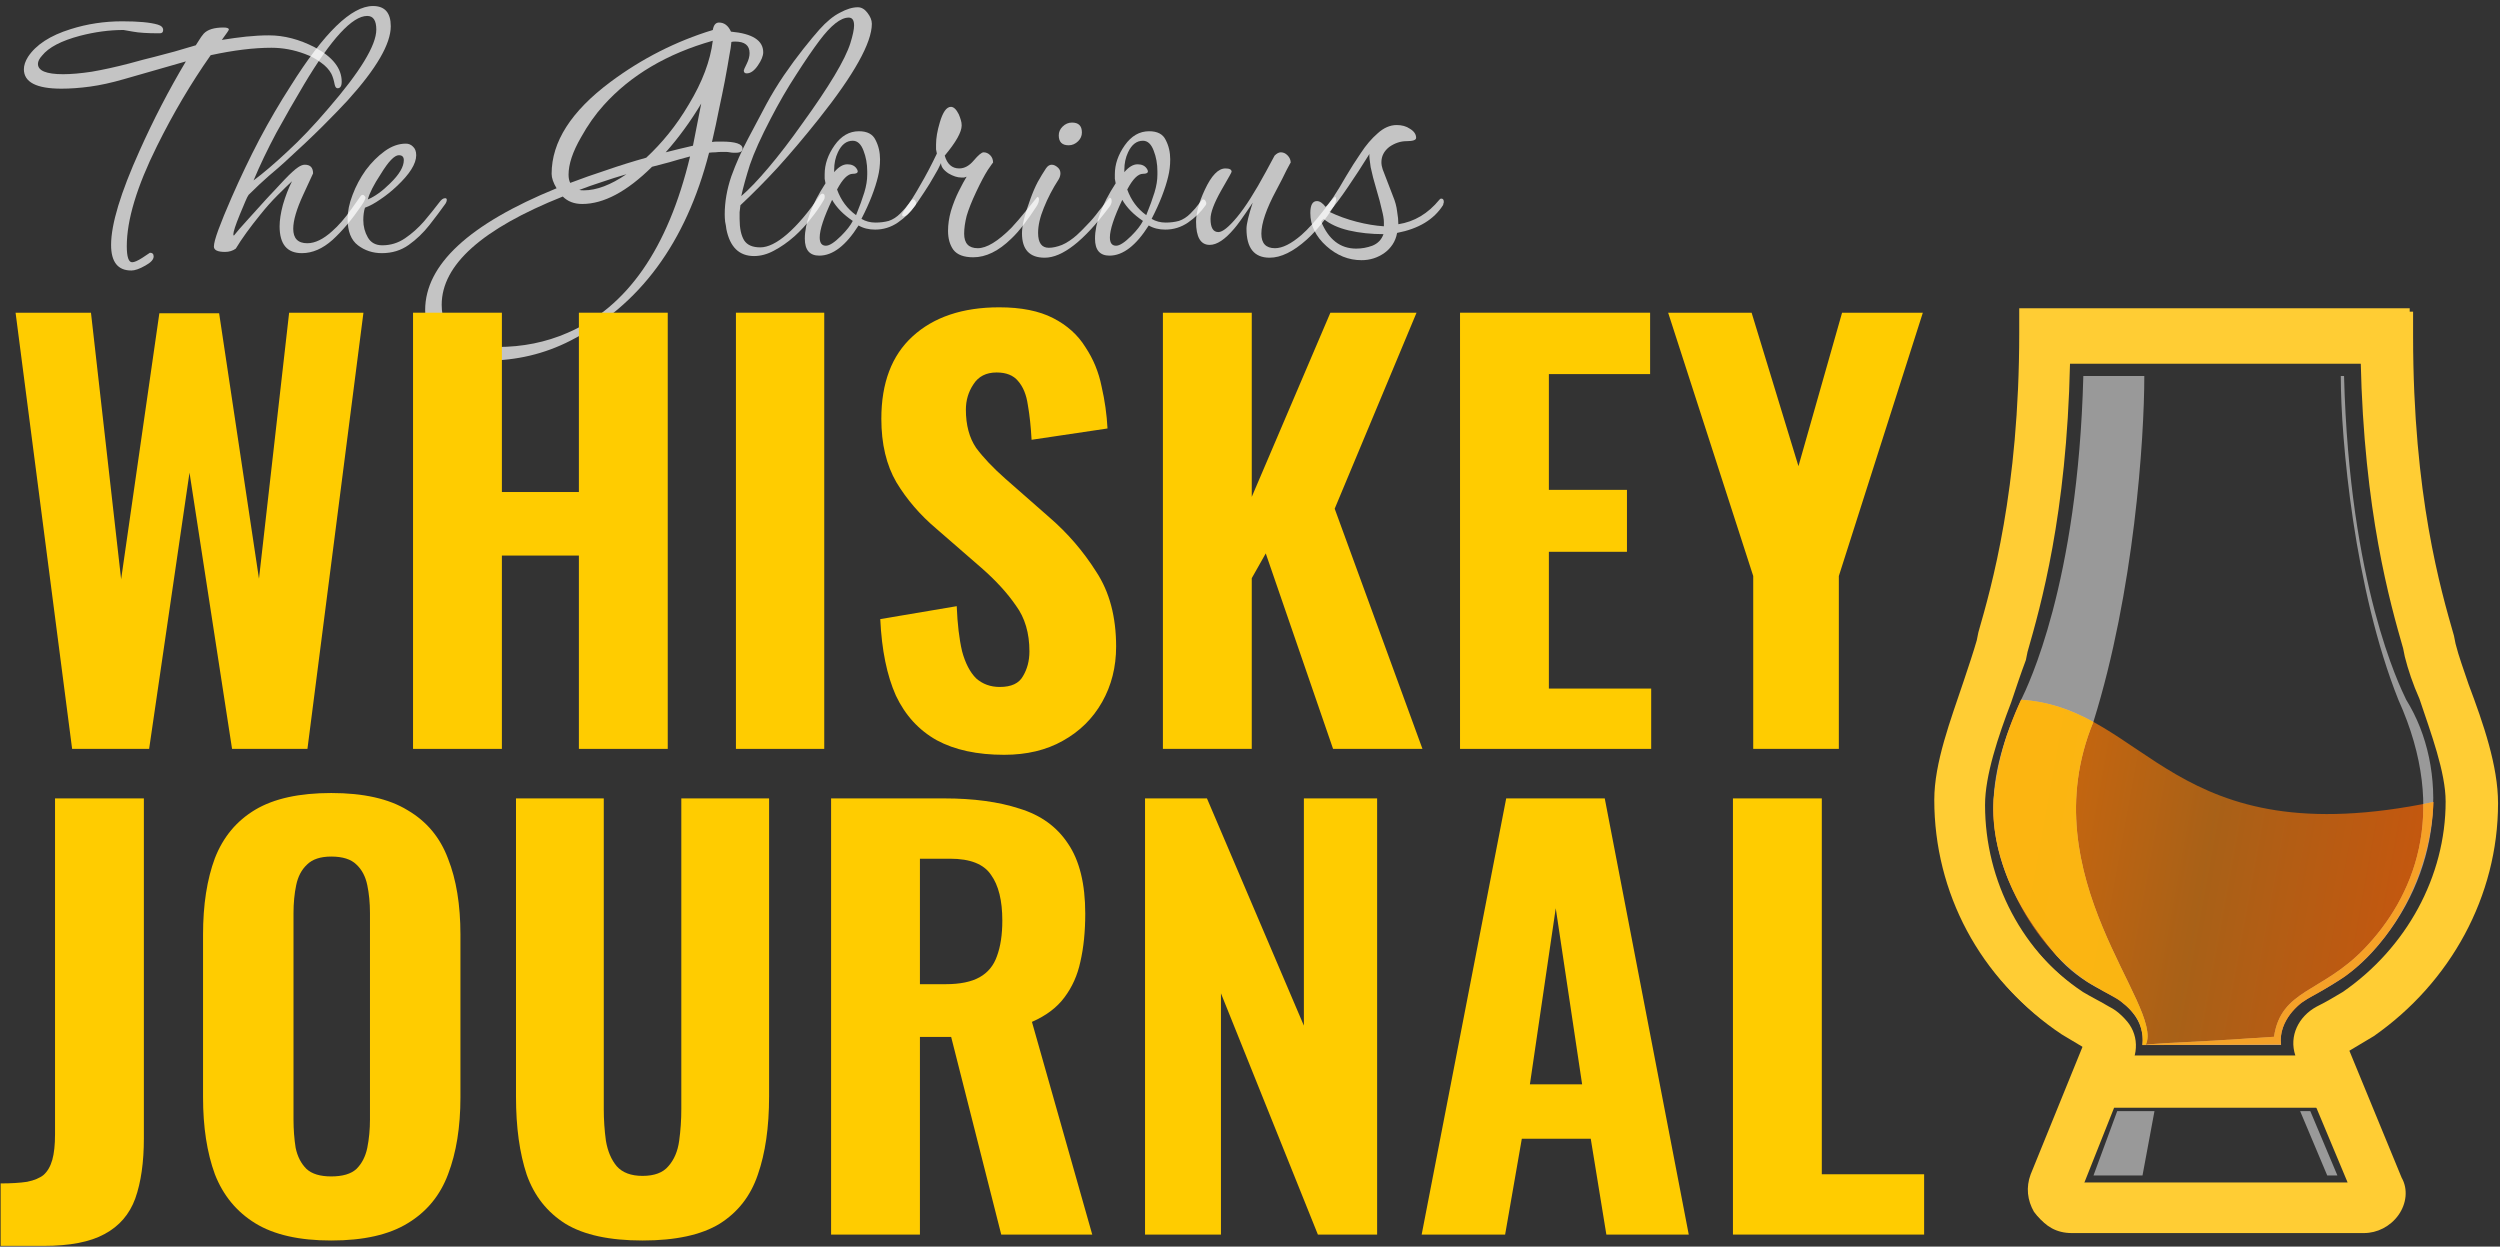
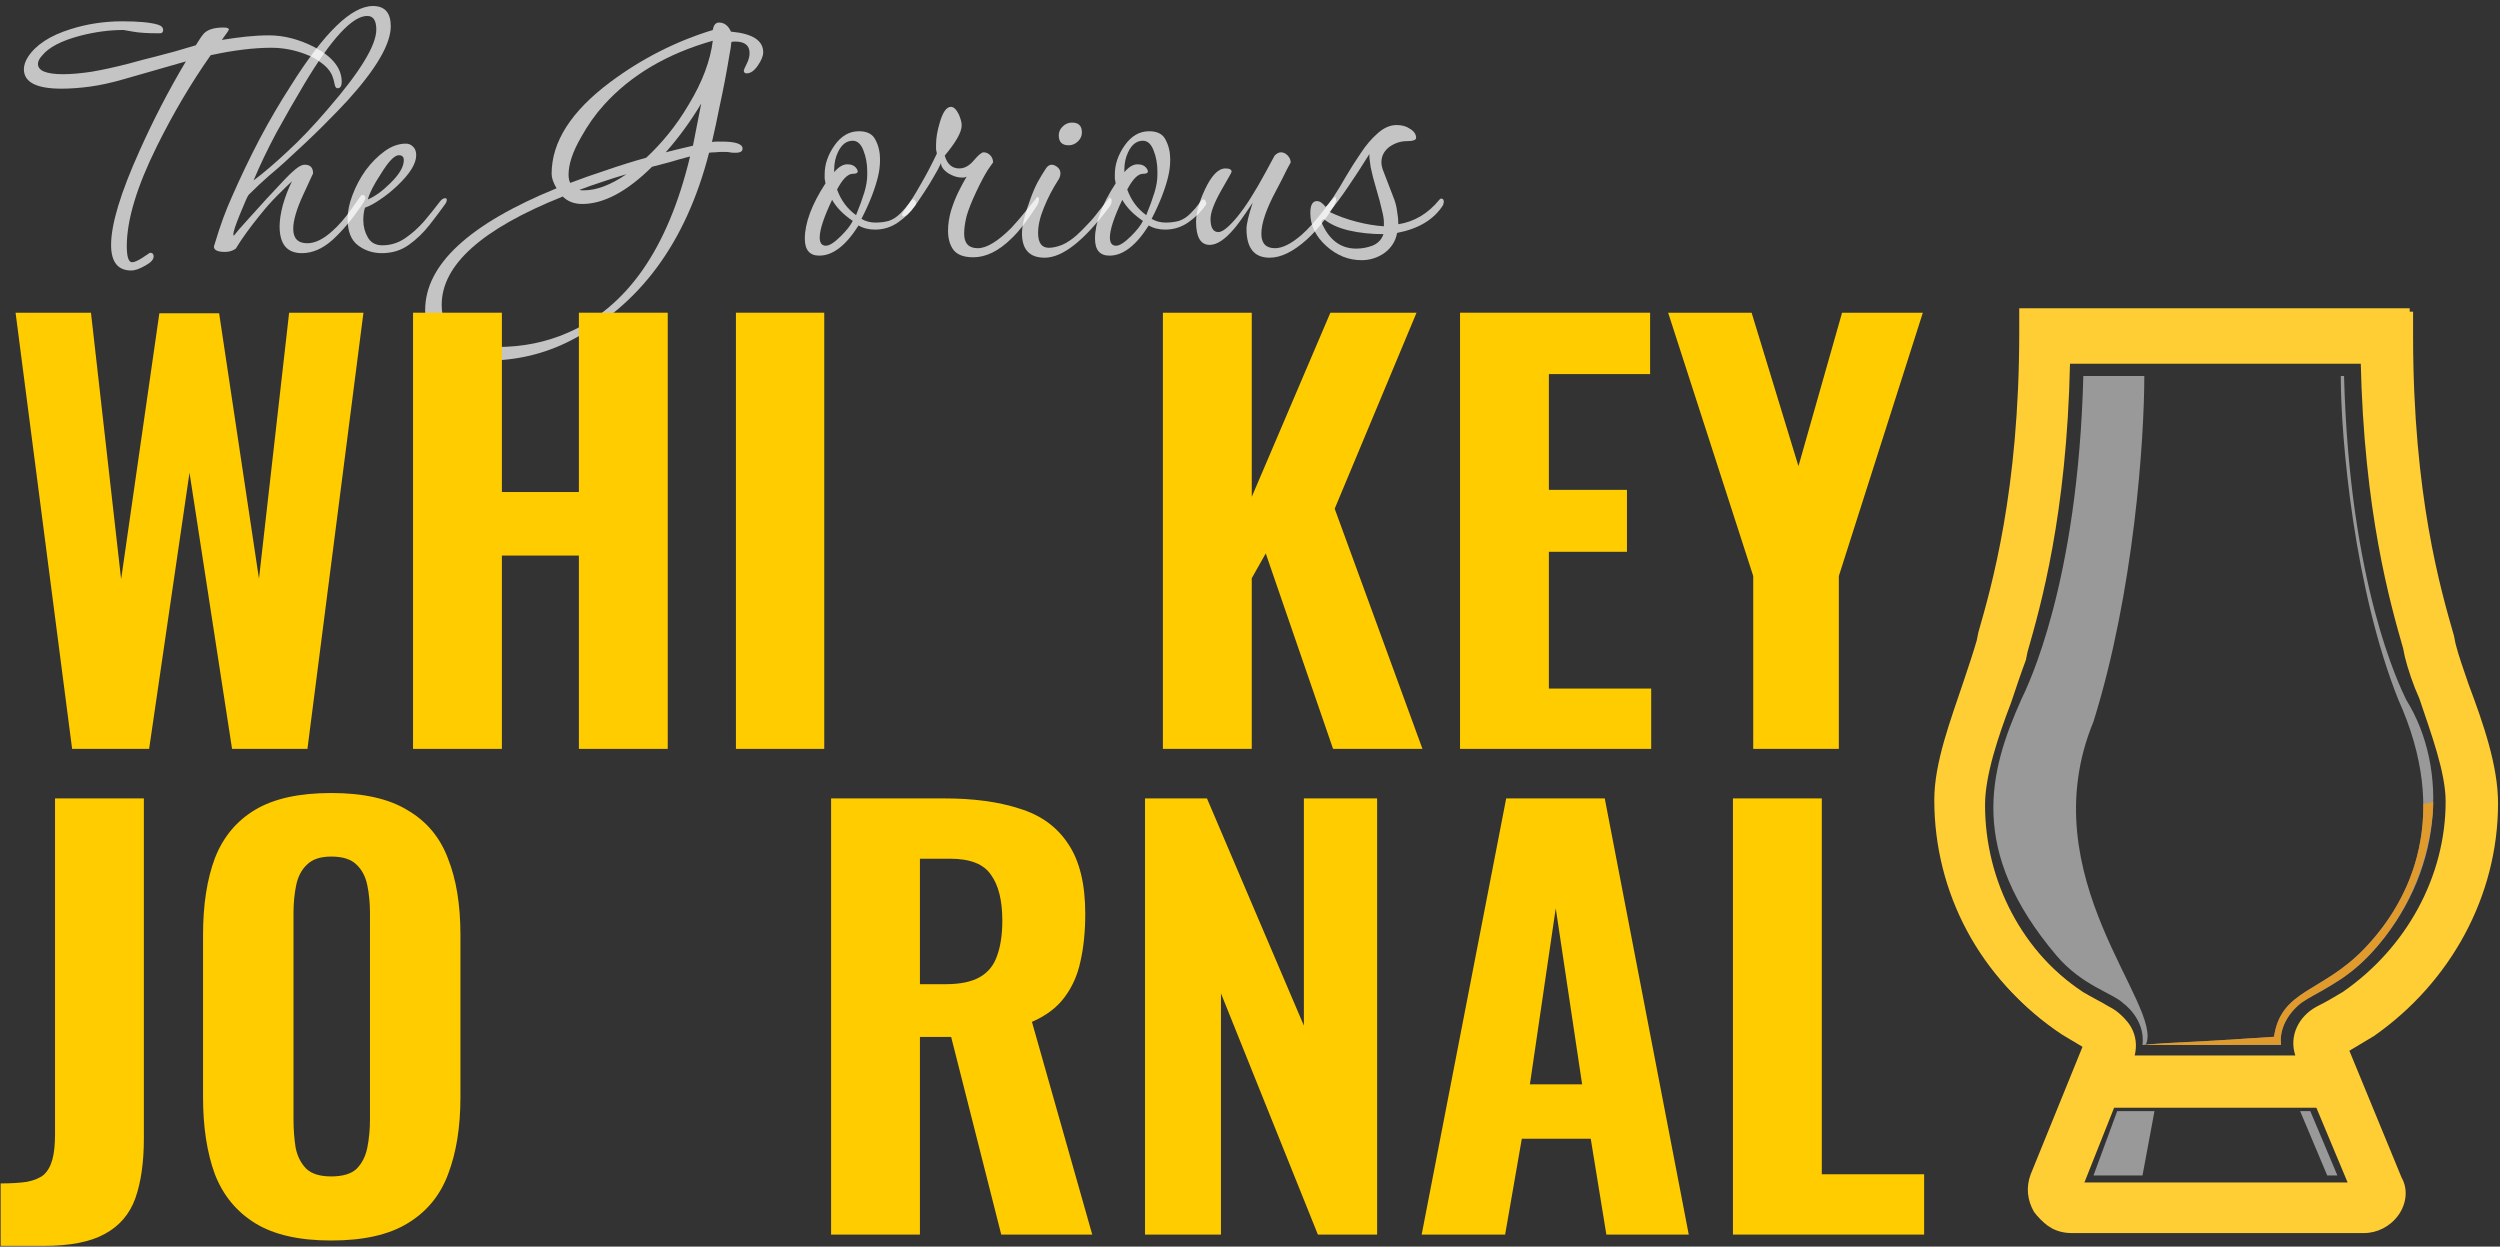
<svg xmlns="http://www.w3.org/2000/svg" width="100%" height="100%" viewBox="0 0 369 184" version="1.1" xml:space="preserve" style="fill-rule:evenodd;clip-rule:evenodd;stroke-linejoin:round;stroke-miterlimit:2;">
  <rect x="0" y="0" width="369" height="184" fill="#333333" stroke="none" />
  <g transform="matrix(1,0,0,1,-2019.5,-138.937)">
    <g transform="matrix(1,0,0,1,1484,0)">
      <g transform="matrix(1,0,0,1,720,230.937)">
        <g transform="matrix(1,0,0,1,-184.5,-92)">
          <path d="M200.968,38.403C199.056,38.403 197.328,37.712 195.783,36.329C194.197,34.906 193.404,33.279 193.404,31.449C193.404,30.27 193.729,29.68 194.38,29.68C194.786,29.68 195.213,29.965 195.661,30.534C196.23,30.046 197.247,28.521 198.711,25.959C199.361,24.861 200.073,23.743 200.846,22.604C201.618,21.425 202.452,20.449 203.347,19.676C204.241,18.863 205.177,18.456 206.153,18.456C206.925,18.456 207.576,18.639 208.105,19.005C208.715,19.371 209.02,19.818 209.02,20.347C209.02,20.672 208.552,20.835 207.617,20.835C206.722,20.835 205.868,21.12 205.055,21.689C204.282,22.299 203.896,23.051 203.896,23.946C203.896,24.271 203.957,24.617 204.079,24.983L205.604,28.948C205.929,29.721 206.132,30.473 206.214,31.205C206.336,31.896 206.397,32.527 206.397,33.096C208.755,32.73 210.768,31.53 212.436,29.497C212.517,29.375 212.619,29.314 212.741,29.314C212.985,29.314 213.107,29.477 213.107,29.802C213.107,29.883 213.086,29.965 213.046,30.046C213.046,30.127 213.025,30.209 212.985,30.29C211.643,32.405 209.386,33.767 206.214,34.377C206.092,35.028 205.868,35.597 205.543,36.085C205.217,36.573 204.831,36.98 204.384,37.305C203.367,38.037 202.228,38.403 200.968,38.403ZM204.262,33.401L204.262,32.791C204.262,32.344 204.16,31.734 203.957,30.961C203.794,30.188 203.53,29.192 203.164,27.972C202.798,26.752 202.513,25.654 202.31,24.678C202.147,23.661 202.086,23.011 202.127,22.726C201.069,24.434 200.012,26.061 198.955,27.606C197.938,29.111 197.023,30.331 196.21,31.266C197.47,31.876 198.812,32.364 200.236,32.73C201.659,33.096 203.001,33.32 204.262,33.401ZM200.175,36.695C200.988,36.695 201.781,36.553 202.554,36.268C203.367,35.943 203.916,35.373 204.201,34.56C202.371,34.56 200.663,34.377 199.077,34.011C197.531,33.645 196.291,33.076 195.356,32.303L194.99,32.669C196.088,35.353 197.816,36.695 200.175,36.695Z" style="fill:white;fill-opacity:0.71;fill-rule:nonzero;" />
          <path d="M187.397,38.037C185.119,38.037 183.981,36.614 183.981,33.767C183.981,33.076 184.286,31.795 184.896,29.924C183.513,31.998 182.598,33.279 182.151,33.767C180.809,35.353 179.609,36.146 178.552,36.146C177.21,36.146 176.539,35.007 176.539,32.73C176.539,31.429 176.966,29.863 177.82,28.033C178.796,25.918 179.812,24.861 180.87,24.861C181.48,24.861 181.785,25.024 181.785,25.349C181.785,25.39 181.683,25.593 181.48,25.959C181.276,26.325 180.87,27.037 180.26,28.094C179.202,29.965 178.674,31.368 178.674,32.303C178.674,33.604 179.06,34.255 179.833,34.255C180.443,34.255 181.358,33.523 182.578,32.059C183.798,30.595 185.221,28.358 186.848,25.349L188.129,22.97C188.454,22.645 188.759,22.482 189.044,22.482C189.41,22.482 189.735,22.624 190.02,22.909C190.345,23.234 190.508,23.6 190.508,24.007C190.508,23.966 190.304,24.332 189.898,25.105C189.532,25.878 189.023,26.874 188.373,28.094C186.909,30.819 186.177,32.954 186.177,34.499C186.177,35.922 186.848,36.634 188.19,36.634C189.288,36.634 190.589,35.983 192.094,34.682C193.07,33.828 194.168,32.608 195.388,31.022C195.835,30.453 196.201,29.985 196.486,29.619C196.811,29.253 196.994,29.07 197.035,29.07C197.157,29.07 197.218,29.192 197.218,29.436C197.218,29.68 197.096,30.026 196.852,30.473C195.672,32.384 194.351,34.011 192.887,35.353C190.894,37.142 189.064,38.037 187.397,38.037Z" style="fill:white;fill-opacity:0.71;fill-rule:nonzero;" />
          <path d="M163.758,37.732C162.335,37.732 161.623,36.898 161.623,35.231C161.623,32.913 162.64,30.188 164.673,27.057C164.633,26.854 164.592,26.63 164.551,26.386L164.551,25.715C164.551,24.251 165.039,22.828 166.015,21.445C166.991,20.062 168.191,19.371 169.614,19.371C170.834,19.371 171.648,19.798 172.054,20.652C172.502,21.506 172.725,22.462 172.725,23.519C172.725,24.414 172.623,25.268 172.42,26.081C172.217,26.935 171.912,27.891 171.505,28.948C171.098,30.005 170.59,31.124 169.98,32.303C170.59,32.669 171.282,32.852 172.054,32.852C172.746,32.852 173.396,32.771 174.006,32.608C174.616,32.405 175.186,32.039 175.714,31.51C176.243,30.981 176.649,30.514 176.934,30.107C177.259,29.7 177.402,29.517 177.361,29.558C177.442,29.477 177.524,29.436 177.605,29.436C177.768,29.436 177.89,29.538 177.971,29.741C178.093,29.944 178.073,30.148 177.91,30.351C177.26,31.286 176.405,32.12 175.348,32.852C174.331,33.543 173.213,33.889 171.993,33.889C171.058,33.889 170.244,33.686 169.553,33.279C167.682,36.248 165.751,37.732 163.758,37.732ZM169.187,31.754C169.716,30.453 170.122,29.334 170.407,28.399C170.692,27.464 170.834,26.589 170.834,25.776L170.834,25.288C170.834,24.19 170.651,23.173 170.285,22.238C169.919,21.262 169.39,20.774 168.699,20.774C167.764,20.774 167.032,21.343 166.503,22.482C166.137,23.255 165.954,24.109 165.954,25.044L165.954,25.41C166.605,24.637 167.255,24.251 167.906,24.251C168.516,24.251 168.964,24.454 169.248,24.861C169.37,25.024 169.431,25.166 169.431,25.288C169.431,25.532 169.187,25.654 168.699,25.654C167.967,25.654 167.194,26.427 166.381,27.972C166.95,29.558 167.886,30.819 169.187,31.754ZM164.734,36.268C165.263,36.268 166.015,35.78 166.991,34.804C167.398,34.397 167.744,34.011 168.028,33.645C168.313,33.279 168.536,32.933 168.699,32.608C167.316,31.673 166.3,30.636 165.649,29.497C164.429,32.059 163.819,33.909 163.819,35.048C163.819,35.861 164.124,36.268 164.734,36.268Z" style="fill:white;fill-opacity:0.71;fill-rule:nonzero;" />
          <path d="M157.737,21.445C156.761,21.445 156.273,20.957 156.273,19.981C156.273,19.493 156.456,19.066 156.822,18.7C157.228,18.293 157.696,18.09 158.225,18.09C159.201,18.09 159.689,18.578 159.689,19.554C159.689,20.042 159.506,20.469 159.14,20.835C158.733,21.242 158.265,21.445 157.737,21.445ZM154.199,38.037C151.962,38.037 150.844,36.837 150.844,34.438C150.844,33.299 151.25,31.632 152.064,29.436C152.43,28.419 152.796,27.565 153.162,26.874C153.568,26.142 153.975,25.471 154.382,24.861C154.626,24.495 154.91,24.312 155.236,24.312C155.561,24.312 155.886,24.475 156.212,24.8C156.415,25.003 156.517,25.268 156.517,25.593C156.517,25.878 156.435,26.162 156.273,26.447C155.378,27.83 154.646,29.233 154.077,30.656C153.507,32.039 153.223,33.279 153.223,34.377C153.223,35.841 153.751,36.573 154.809,36.573C155.378,36.573 156.029,36.431 156.761,36.146C157.493,35.821 158.225,35.333 158.957,34.682C159.445,34.235 159.953,33.726 160.482,33.157C161.051,32.588 161.62,31.917 162.19,31.144C163.247,29.843 163.776,29.192 163.776,29.192C163.979,29.192 164.081,29.355 164.081,29.68C164.081,30.005 163.938,30.331 163.654,30.656C159.953,35.577 156.801,38.037 154.199,38.037Z" style="fill:white;fill-opacity:0.71;fill-rule:nonzero;" />
          <path d="M143.651,37.976C142.268,37.976 141.292,37.61 140.723,36.878C140.194,36.146 139.93,35.211 139.93,34.072C139.93,33.137 140.072,32.161 140.357,31.144C140.682,30.087 141.068,29.111 141.516,28.216C141.963,27.321 142.349,26.61 142.675,26.081C142.553,26.122 142.431,26.162 142.309,26.203L141.882,26.203C141.312,26.203 140.682,26 139.991,25.593C139.259,25.105 138.893,24.597 138.893,24.068C138.649,24.637 138.303,25.288 137.856,26.02C137.449,26.752 136.961,27.545 136.392,28.399C134.887,30.758 133.891,31.937 133.403,31.937C133.24,31.937 133.159,31.856 133.159,31.693C133.159,31.53 133.281,31.286 133.525,30.961C134.297,29.904 135.07,28.684 135.843,27.301C136.656,25.918 137.469,24.373 138.283,22.665C138.242,22.462 138.201,22.258 138.161,22.055L138.161,21.323C138.161,20.388 138.344,19.31 138.71,18.09C139.157,16.545 139.706,15.772 140.357,15.772C140.763,15.772 141.15,16.138 141.516,16.87C141.638,17.155 141.739,17.439 141.821,17.724C141.902,17.968 141.943,18.232 141.943,18.517C141.943,19.493 141.109,20.977 139.442,22.97C139.808,24.231 140.519,24.861 141.577,24.861C142.349,24.861 143.061,24.475 143.712,23.702C144.403,22.889 144.891,22.482 145.176,22.482C145.542,22.482 145.867,22.624 146.152,22.909C146.436,23.194 146.579,23.56 146.579,24.007C146.579,23.966 146.314,24.332 145.786,25.105C145.298,25.878 144.728,26.955 144.078,28.338C143.427,29.721 142.959,30.9 142.675,31.876C142.431,32.852 142.309,33.726 142.309,34.499C142.309,35.922 142.98,36.634 144.322,36.634C145.623,36.634 147.27,35.638 149.263,33.645C149.913,32.954 150.666,32.079 151.52,31.022C152.577,29.721 153.106,29.07 153.106,29.07C153.268,29.07 153.35,29.192 153.35,29.436C153.35,29.761 153.228,30.107 152.984,30.473C152.414,31.368 151.784,32.262 151.093,33.157C150.442,34.011 149.832,34.702 149.263,35.231C147.392,37.061 145.521,37.976 143.651,37.976Z" style="fill:white;fill-opacity:0.71;fill-rule:nonzero;" />
          <path d="M120.927,37.732C119.504,37.732 118.792,36.898 118.792,35.231C118.792,32.913 119.809,30.188 121.842,27.057C121.801,26.854 121.761,26.63 121.72,26.386L121.72,25.715C121.72,24.251 122.208,22.828 123.184,21.445C124.16,20.062 125.36,19.371 126.783,19.371C128.003,19.371 128.816,19.798 129.223,20.652C129.67,21.506 129.894,22.462 129.894,23.519C129.894,24.414 129.792,25.268 129.589,26.081C129.386,26.935 129.081,27.891 128.674,28.948C128.267,30.005 127.759,31.124 127.149,32.303C127.759,32.669 128.45,32.852 129.223,32.852C129.914,32.852 130.565,32.771 131.175,32.608C131.785,32.405 132.354,32.039 132.883,31.51C133.412,30.981 133.818,30.514 134.103,30.107C134.428,29.7 134.571,29.517 134.53,29.558C134.611,29.477 134.693,29.436 134.774,29.436C134.937,29.436 135.059,29.538 135.14,29.741C135.262,29.944 135.242,30.148 135.079,30.351C134.428,31.286 133.574,32.12 132.517,32.852C131.5,33.543 130.382,33.889 129.162,33.889C128.227,33.889 127.413,33.686 126.722,33.279C124.851,36.248 122.92,37.732 120.927,37.732ZM126.356,31.754C126.885,30.453 127.291,29.334 127.576,28.399C127.861,27.464 128.003,26.589 128.003,25.776L128.003,25.288C128.003,24.19 127.82,23.173 127.454,22.238C127.088,21.262 126.559,20.774 125.868,20.774C124.933,20.774 124.201,21.343 123.672,22.482C123.306,23.255 123.123,24.109 123.123,25.044L123.123,25.41C123.774,24.637 124.424,24.251 125.075,24.251C125.685,24.251 126.132,24.454 126.417,24.861C126.539,25.024 126.6,25.166 126.6,25.288C126.6,25.532 126.356,25.654 125.868,25.654C125.136,25.654 124.363,26.427 123.55,27.972C124.119,29.558 125.055,30.819 126.356,31.754ZM121.903,36.268C122.432,36.268 123.184,35.78 124.16,34.804C124.567,34.397 124.912,34.011 125.197,33.645C125.482,33.279 125.705,32.933 125.868,32.608C124.485,31.673 123.469,30.636 122.818,29.497C121.598,32.059 120.988,33.909 120.988,35.048C120.988,35.861 121.293,36.268 121.903,36.268Z" style="fill:white;fill-opacity:0.71;fill-rule:nonzero;" />
-           <path d="M111.3,37.793C109.104,37.793 107.742,36.471 107.213,33.828C107.172,33.462 107.111,33.096 107.03,32.73C106.989,32.364 106.969,31.998 106.969,31.632C106.969,29.802 107.294,27.931 107.945,26.02C108.636,24.109 109.47,22.238 110.446,20.408C111.422,18.578 112.317,16.89 113.13,15.345C113.903,13.922 114.757,12.519 115.692,11.136C116.668,9.713 117.624,8.411 118.559,7.232C119.494,6.053 120.287,5.097 120.938,4.365C121.995,3.186 123.012,2.352 123.988,1.864C124.964,1.335 125.838,1.071 126.611,1.071C127.14,1.071 127.607,1.335 128.014,1.864C128.461,2.433 128.685,2.982 128.685,3.511C128.685,6.317 126.062,11.014 120.816,17.602C118.742,20.205 116.749,22.563 114.838,24.678C112.927,26.752 111.076,28.623 109.287,30.29C109.246,30.615 109.206,30.961 109.165,31.327L109.165,32.303C109.165,33.686 109.389,34.743 109.836,35.475C110.283,36.166 111.076,36.512 112.215,36.512C113.354,36.512 114.675,35.861 116.18,34.56C117.725,33.218 119.311,31.347 120.938,28.948C121.06,28.745 121.202,28.623 121.365,28.582C121.609,28.582 121.731,28.724 121.731,29.009C121.731,29.212 121.69,29.375 121.609,29.497C121.04,30.473 120.389,31.408 119.657,32.303C118.966,33.198 118.173,34.052 117.278,34.865C116.261,35.76 115.245,36.471 114.228,37C113.252,37.529 112.276,37.793 111.3,37.793ZM109.409,28.948C110.548,27.972 111.89,26.569 113.435,24.739C115.021,22.868 116.688,20.693 118.437,18.212C122.382,12.763 124.74,8.818 125.513,6.378C125.879,5.199 126.062,4.324 126.062,3.755C126.062,2.982 125.798,2.596 125.269,2.596C124.09,2.596 122.646,3.735 120.938,6.012C119.962,7.313 118.823,8.981 117.522,11.014C116.221,13.007 114.96,15.182 113.74,17.541C112.317,20.266 111.3,22.523 110.69,24.312C110.121,26.101 109.694,27.647 109.409,28.948Z" style="fill:white;fill-opacity:0.71;fill-rule:nonzero;" />
          <path d="M71.781,53.226C65.762,53.226 62.753,50.745 62.753,45.784C62.753,39.074 69.219,33.076 82.151,27.789C81.663,26.976 81.419,26.264 81.419,25.654C81.419,20.937 84.306,16.423 90.081,12.112C94.717,8.655 99.76,6.093 105.209,4.426C105.331,3.694 105.636,3.328 106.124,3.328C106.897,3.328 107.486,3.775 107.893,4.67C111.065,4.955 112.651,5.971 112.651,7.72C112.651,8.249 112.387,8.899 111.858,9.672C111.329,10.445 110.78,10.831 110.211,10.831C109.926,10.831 109.784,10.689 109.784,10.404C109.784,10.323 109.926,9.997 110.211,9.428C110.496,8.859 110.638,8.33 110.638,7.842C110.638,6.703 109.926,6.134 108.503,6.134C108.259,6.134 108.076,6.154 107.954,6.195C107.913,6.724 107.812,7.395 107.649,8.208C107.527,8.981 107.303,10.241 106.978,11.99C106.734,13.251 106.449,14.633 106.124,16.138C105.839,17.602 105.494,19.208 105.087,20.957C105.331,20.916 105.575,20.896 105.819,20.896L106.49,20.896C108.564,20.896 109.601,21.242 109.601,21.933C109.601,22.34 109.276,22.543 108.625,22.543L108.259,22.543C108.096,22.543 107.913,22.523 107.71,22.482C107.507,22.441 107.303,22.421 107.1,22.421L106.673,22.421C106.266,22.421 105.9,22.441 105.575,22.482C105.25,22.482 104.945,22.502 104.66,22.543C101.244,35.841 94.412,45.093 84.164,50.298C80.341,52.25 76.214,53.226 71.781,53.226ZM84.164,26.996C85.872,26.345 87.661,25.715 89.532,25.105C91.403,24.454 93.355,23.844 95.388,23.275C96.567,22.177 97.665,20.998 98.682,19.737C99.74,18.436 100.736,16.992 101.671,15.406C103.664,12.112 104.843,8.981 105.209,6.012C98.458,7.923 93.09,11.095 89.105,15.528C87.885,16.87 86.767,18.456 85.75,20.286C84.53,22.401 83.92,24.231 83.92,25.776C83.92,26.264 84.001,26.671 84.164,26.996ZM98.255,22.482C98.906,22.319 99.556,22.157 100.207,21.994C100.898,21.831 101.59,21.669 102.281,21.506L103.501,15.284C102.728,16.585 101.895,17.846 101,19.066C100.146,20.245 99.231,21.384 98.255,22.482ZM73.428,51.213C77.129,51.213 80.565,50.522 83.737,49.139C92.562,45.357 98.601,36.675 101.854,23.092C100.756,23.377 99.739,23.661 98.804,23.946C97.869,24.19 97.015,24.414 96.242,24.617C92.541,28.277 89.105,30.107 85.933,30.107C84.754,30.107 83.798,29.741 83.066,29.009C71.151,33.767 65.193,39.094 65.193,44.991C65.193,49.139 67.938,51.213 73.428,51.213ZM86.177,28.094C88.048,28.094 90.142,27.301 92.46,25.715C91.2,26.081 89.979,26.467 88.8,26.874C87.661,27.24 86.563,27.626 85.506,28.033C85.628,28.074 85.852,28.094 86.177,28.094Z" style="fill:white;fill-opacity:0.71;fill-rule:nonzero;" />
          <path d="M56.369,37.366C55.027,37.366 53.848,36.98 52.831,36.207C51.814,35.434 51.306,34.133 51.306,32.303C51.306,31.205 51.55,30.026 52.038,28.765C52.526,27.464 53.177,26.244 53.99,25.105C54.844,23.966 55.779,23.031 56.796,22.299C57.813,21.567 58.85,21.201 59.907,21.201C60.314,21.201 60.659,21.343 60.944,21.628C61.269,21.913 61.432,22.34 61.432,22.909C61.432,24.17 60.476,25.695 58.565,27.484C57.792,28.216 56.979,28.867 56.125,29.436C55.312,30.005 54.559,30.412 53.868,30.656C53.705,31.185 53.624,31.795 53.624,32.486C53.624,33.421 53.848,34.275 54.295,35.048C54.742,35.821 55.454,36.207 56.43,36.207C57.65,36.207 58.768,35.861 59.785,35.17C60.802,34.479 61.737,33.645 62.591,32.669C63.445,31.652 64.197,30.717 64.848,29.863C65.133,29.456 65.417,29.253 65.702,29.253C65.865,29.253 65.946,29.334 65.946,29.497C65.946,29.578 65.926,29.68 65.885,29.802C65.844,29.883 65.804,29.965 65.763,30.046C65.072,31.022 64.279,32.079 63.384,33.218C62.489,34.357 61.473,35.333 60.334,36.146C59.195,36.959 57.874,37.366 56.369,37.366ZM54.295,29.436C55.352,28.989 56.45,28.196 57.589,27.057C58.931,25.756 59.602,24.617 59.602,23.641C59.602,23.153 59.358,22.909 58.87,22.909C58.219,22.909 57.325,23.844 56.186,25.715C55.169,27.26 54.539,28.501 54.295,29.436Z" style="fill:white;fill-opacity:0.71;fill-rule:nonzero;" />
-           <path d="M44.563,37.366C42.367,37.366 41.269,36.044 41.269,33.401C41.269,32.506 41.431,31.449 41.757,30.229C42.123,28.968 42.57,27.809 43.099,26.752C42.529,27.281 41.818,27.972 40.964,28.826C40.11,29.68 39.276,30.615 38.463,31.632C36.877,33.584 35.657,35.272 34.803,36.695C34.355,37.02 33.827,37.183 33.217,37.183C32.119,37.183 31.57,36.919 31.57,36.39C31.57,35.943 31.793,35.109 32.241,33.889C32.688,32.669 33.339,31.083 34.193,29.131C35.494,26.162 36.856,23.316 38.28,20.591C39.744,17.826 41.289,15.182 42.916,12.661C47.836,4.812 51.883,0.888 55.055,0.888C56.803,0.888 57.678,1.884 57.678,3.877C57.678,6.48 55.563,10.119 51.334,14.796C50.439,15.772 49.219,17.033 47.674,18.578C46.169,20.083 44.278,21.872 42.001,23.946C41.472,24.434 40.699,25.105 39.683,25.959C38.707,26.813 37.71,27.748 36.694,28.765C36.572,28.928 36.409,29.253 36.206,29.741C36.002,30.229 35.738,30.859 35.413,31.632C34.762,33.218 34.437,34.214 34.437,34.621C34.477,34.662 34.498,34.723 34.498,34.804C34.945,34.235 35.596,33.482 36.45,32.547C37.344,31.571 38.3,30.514 39.317,29.375C40.252,28.358 41.147,27.403 42.001,26.508C42.855,25.613 43.526,25.003 44.014,24.678C44.38,24.434 44.705,24.312 44.99,24.312C45.803,24.312 46.21,24.739 46.21,25.593L44.746,28.765C43.77,30.88 43.282,32.547 43.282,33.767C43.282,35.19 43.973,35.902 45.356,35.902C46.494,35.902 47.714,35.312 49.016,34.133C49.951,33.32 50.907,32.222 51.883,30.839L53.225,28.948C53.306,28.826 53.408,28.765 53.53,28.765C53.652,28.765 53.753,28.826 53.835,28.948C53.957,29.07 53.977,29.212 53.896,29.375C53.814,29.619 53.631,29.944 53.347,30.351C51.964,32.384 50.541,34.072 49.077,35.414C47.613,36.715 46.108,37.366 44.563,37.366ZM37.426,26.63C38.849,25.573 40.496,24.17 42.367,22.421C44.278,20.672 46.291,18.558 48.406,16.077C53.164,10.587 55.543,6.683 55.543,4.365C55.543,3.023 55.095,2.352 54.201,2.352C52.005,2.352 48.894,5.727 44.868,12.478C43.485,14.796 42.123,17.175 40.781,19.615C39.479,22.055 38.361,24.393 37.426,26.63Z" style="fill:white;fill-opacity:0.71;fill-rule:nonzero;" />
+           <path d="M44.563,37.366C42.367,37.366 41.269,36.044 41.269,33.401C41.269,32.506 41.431,31.449 41.757,30.229C42.123,28.968 42.57,27.809 43.099,26.752C42.529,27.281 41.818,27.972 40.964,28.826C40.11,29.68 39.276,30.615 38.463,31.632C36.877,33.584 35.657,35.272 34.803,36.695C34.355,37.02 33.827,37.183 33.217,37.183C32.119,37.183 31.57,36.919 31.57,36.39C32.688,32.669 33.339,31.083 34.193,29.131C35.494,26.162 36.856,23.316 38.28,20.591C39.744,17.826 41.289,15.182 42.916,12.661C47.836,4.812 51.883,0.888 55.055,0.888C56.803,0.888 57.678,1.884 57.678,3.877C57.678,6.48 55.563,10.119 51.334,14.796C50.439,15.772 49.219,17.033 47.674,18.578C46.169,20.083 44.278,21.872 42.001,23.946C41.472,24.434 40.699,25.105 39.683,25.959C38.707,26.813 37.71,27.748 36.694,28.765C36.572,28.928 36.409,29.253 36.206,29.741C36.002,30.229 35.738,30.859 35.413,31.632C34.762,33.218 34.437,34.214 34.437,34.621C34.477,34.662 34.498,34.723 34.498,34.804C34.945,34.235 35.596,33.482 36.45,32.547C37.344,31.571 38.3,30.514 39.317,29.375C40.252,28.358 41.147,27.403 42.001,26.508C42.855,25.613 43.526,25.003 44.014,24.678C44.38,24.434 44.705,24.312 44.99,24.312C45.803,24.312 46.21,24.739 46.21,25.593L44.746,28.765C43.77,30.88 43.282,32.547 43.282,33.767C43.282,35.19 43.973,35.902 45.356,35.902C46.494,35.902 47.714,35.312 49.016,34.133C49.951,33.32 50.907,32.222 51.883,30.839L53.225,28.948C53.306,28.826 53.408,28.765 53.53,28.765C53.652,28.765 53.753,28.826 53.835,28.948C53.957,29.07 53.977,29.212 53.896,29.375C53.814,29.619 53.631,29.944 53.347,30.351C51.964,32.384 50.541,34.072 49.077,35.414C47.613,36.715 46.108,37.366 44.563,37.366ZM37.426,26.63C38.849,25.573 40.496,24.17 42.367,22.421C44.278,20.672 46.291,18.558 48.406,16.077C53.164,10.587 55.543,6.683 55.543,4.365C55.543,3.023 55.095,2.352 54.201,2.352C52.005,2.352 48.894,5.727 44.868,12.478C43.485,14.796 42.123,17.175 40.781,19.615C39.479,22.055 38.361,24.393 37.426,26.63Z" style="fill:white;fill-opacity:0.71;fill-rule:nonzero;" />
          <path d="M19.385,39.928C17.392,39.928 16.396,38.667 16.396,36.146C16.396,33.096 17.799,28.46 20.605,22.238C21.622,19.961 22.699,17.724 23.838,15.528C24.977,13.332 26.176,11.177 27.437,9.062L18.287,11.685C16.457,12.214 14.79,12.58 13.285,12.783C11.78,12.986 10.377,13.088 9.076,13.088C5.375,13.088 3.525,12.132 3.525,10.221C3.525,9.652 3.728,9.042 4.135,8.391C5.314,6.602 7.409,5.239 10.418,4.304C12.858,3.531 15.4,3.145 18.043,3.145C20.442,3.145 22.191,3.308 23.289,3.633C23.818,3.796 24.082,4.06 24.082,4.426C24.082,4.751 23.919,4.914 23.594,4.914L23.411,4.914C21.744,4.914 20.483,4.833 19.629,4.67C18.775,4.507 18.307,4.426 18.226,4.426C16.152,4.426 14.017,4.711 11.821,5.28C9.056,6.012 7.185,6.988 6.209,8.208C5.802,8.655 5.599,9.062 5.599,9.428C5.599,10.445 6.839,10.953 9.32,10.953C10.499,10.953 11.902,10.831 13.529,10.587C15.196,10.302 17.047,9.896 19.08,9.367C20.544,8.96 21.784,8.635 22.801,8.391C23.858,8.106 24.855,7.842 25.79,7.598C26.725,7.313 27.762,7.008 28.901,6.683C28.942,6.602 29.084,6.378 29.328,6.012C29.572,5.605 29.816,5.26 30.06,4.975C30.629,4.365 31.605,4.06 32.988,4.06C33.517,4.06 33.781,4.162 33.781,4.365C33.781,4.446 33.435,4.955 32.744,5.89C34.005,5.687 35.204,5.524 36.343,5.402C37.522,5.28 38.641,5.219 39.698,5.219C41.935,5.219 44.192,5.809 46.469,6.988C49.112,8.411 50.434,10.099 50.434,12.051C50.434,12.702 50.231,13.027 49.824,13.027C49.621,13.027 49.478,12.844 49.397,12.478C49.275,11.827 49.112,11.299 48.909,10.892C48.584,10.282 48.075,9.733 47.384,9.245C46.693,8.716 45.9,8.289 45.005,7.964C43.378,7.354 41.731,7.049 40.064,7.049C37.461,7.049 34.472,7.415 31.097,8.147C28.21,12.254 25.566,16.728 23.167,21.567C20.198,27.545 18.714,32.466 18.714,36.329C18.714,37.915 18.978,38.708 19.507,38.708C19.832,38.708 20.341,38.484 21.032,38.037C21.764,37.549 22.13,37.305 22.13,37.305C22.496,37.305 22.679,37.488 22.679,37.854C22.679,38.301 22.272,38.749 21.459,39.196C20.605,39.684 19.914,39.928 19.385,39.928Z" style="fill:white;fill-opacity:0.71;fill-rule:nonzero;" />
          <path d="M255.784,182.224L255.784,117.844L268.898,117.844L268.898,173.322L284,173.322L284,182.224L255.784,182.224Z" style="fill:rgb(255,204,0);fill-rule:nonzero;" />
          <path d="M209.837,182.224L222.315,117.844L236.861,117.844L249.26,182.224L237.099,182.224L234.794,168.077L224.62,168.077L222.156,182.224L209.837,182.224ZM225.813,160.049L233.522,160.049L229.628,134.058L225.813,160.049Z" style="fill:rgb(255,204,0);fill-rule:nonzero;" />
          <path d="M169.006,182.224L169.006,117.844L178.147,117.844L192.453,151.385L192.453,117.844L203.263,117.844L203.263,182.224L194.52,182.224L180.213,146.616L180.213,182.224L169.006,182.224Z" style="fill:rgb(255,204,0);fill-rule:nonzero;" />
          <path d="M122.668,182.224L122.668,117.844L139.359,117.844C143.704,117.844 147.413,118.347 150.486,119.354C153.613,120.308 155.997,122.03 157.64,124.521C159.335,127.011 160.183,130.455 160.183,134.853C160.183,137.503 159.945,139.861 159.468,141.927C159.044,143.941 158.249,145.716 157.083,147.252C155.971,148.736 154.381,149.928 152.314,150.829L161.216,182.224L147.784,182.224L140.392,153.054L135.782,153.054L135.782,182.224L122.668,182.224ZM135.782,145.265L139.597,145.265C141.717,145.265 143.386,144.921 144.605,144.232C145.823,143.543 146.671,142.51 147.148,141.132C147.678,139.702 147.943,137.953 147.943,135.886C147.943,132.919 147.387,130.667 146.274,129.131C145.214,127.541 143.201,126.746 140.233,126.746L135.782,126.746L135.782,145.265Z" style="fill:rgb(255,204,0);fill-rule:nonzero;" />
-           <path d="M94.839,183.099C89.964,183.099 86.176,182.277 83.473,180.635C80.771,178.939 78.864,176.528 77.751,173.402C76.691,170.223 76.161,166.381 76.161,161.877L76.161,117.844L89.117,117.844L89.117,163.705C89.117,165.295 89.223,166.858 89.435,168.394C89.7,169.931 90.229,171.176 91.024,172.13C91.872,173.084 93.144,173.561 94.839,173.561C96.588,173.561 97.86,173.084 98.654,172.13C99.502,171.176 100.032,169.931 100.244,168.394C100.456,166.858 100.562,165.295 100.562,163.705L100.562,117.844L113.517,117.844L113.517,161.877C113.517,166.381 112.961,170.223 111.848,173.402C110.789,176.528 108.908,178.939 106.205,180.635C103.503,182.277 99.714,183.099 94.839,183.099Z" style="fill:rgb(255,204,0);fill-rule:nonzero;" />
          <path d="M48.885,183.099C44.169,183.099 40.434,182.251 37.678,180.555C34.923,178.86 32.936,176.449 31.717,173.322C30.552,170.143 29.969,166.354 29.969,161.956L29.969,137.953C29.969,133.555 30.552,129.793 31.717,126.667C32.936,123.54 34.923,121.156 37.678,119.513C40.434,117.871 44.169,117.049 48.885,117.049C53.654,117.049 57.416,117.897 60.172,119.593C62.98,121.235 64.967,123.62 66.133,126.746C67.352,129.819 67.961,133.555 67.961,137.953L67.961,161.956C67.961,166.354 67.352,170.143 66.133,173.322C64.967,176.449 62.98,178.86 60.172,180.555C57.416,182.251 53.654,183.099 48.885,183.099ZM48.885,173.64C50.581,173.64 51.826,173.269 52.621,172.527C53.416,171.733 53.946,170.699 54.211,169.428C54.475,168.103 54.608,166.699 54.608,165.215L54.608,134.774C54.608,133.29 54.475,131.912 54.211,130.641C53.946,129.369 53.416,128.362 52.621,127.62C51.826,126.826 50.581,126.428 48.885,126.428C47.296,126.428 46.103,126.826 45.309,127.62C44.514,128.362 43.984,129.369 43.719,130.641C43.454,131.912 43.322,133.29 43.322,134.774L43.322,165.215C43.322,166.699 43.428,168.103 43.639,169.428C43.904,170.699 44.434,171.733 45.229,172.527C46.024,173.269 47.243,173.64 48.885,173.64Z" style="fill:rgb(255,204,0);fill-rule:nonzero;" />
          <path d="M0.094,183.893L0.094,174.673C1.631,174.673 2.929,174.594 3.989,174.435C5.048,174.223 5.87,173.879 6.453,173.402C7.036,172.872 7.459,172.13 7.724,171.176C7.989,170.223 8.122,168.977 8.122,167.441L8.122,117.844L21.236,117.844L21.236,167.997C21.236,171.547 20.812,174.515 19.965,176.899C19.117,179.23 17.607,180.979 15.434,182.145C13.315,183.31 10.321,183.893 6.453,183.893L0.094,183.893Z" style="fill:rgb(255,204,0);fill-rule:nonzero;" />
          <path d="M258.776,110.535L258.776,85.021L246.218,46.155L258.537,46.155L265.452,68.807L271.89,46.155L283.812,46.155L271.413,85.021L271.413,110.535L258.776,110.535Z" style="fill:rgb(255,204,0);fill-rule:nonzero;" />
          <path d="M215.5,110.535L215.5,46.155L243.557,46.155L243.557,55.216L228.614,55.216L228.614,72.304L240.139,72.304L240.139,81.445L228.614,81.445L228.614,101.633L243.716,101.633L243.716,110.535L215.5,110.535Z" style="fill:rgb(255,204,0);fill-rule:nonzero;" />
          <path d="M171.645,110.535L171.645,46.155L184.76,46.155L184.76,73.338L196.364,46.155L209.081,46.155L197,75.086L209.955,110.535L196.761,110.535L186.826,81.683L184.76,85.339L184.76,110.535L171.645,110.535Z" style="fill:rgb(255,204,0);fill-rule:nonzero;" />
-           <path d="M148.208,111.409C144.233,111.409 140.922,110.694 138.272,109.263C135.623,107.78 133.609,105.581 132.232,102.666C130.907,99.699 130.139,95.937 129.927,91.38L141.213,89.472C141.319,92.122 141.584,94.347 142.008,96.149C142.485,97.897 143.174,99.222 144.074,100.123C145.028,100.971 146.194,101.395 147.572,101.395C149.267,101.395 150.407,100.865 150.989,99.805C151.625,98.745 151.943,97.526 151.943,96.149C151.943,93.446 151.281,91.194 149.956,89.393C148.684,87.538 146.989,85.684 144.869,83.829L138.193,78.027C135.808,76.013 133.848,73.735 132.311,71.192C130.828,68.648 130.086,65.522 130.086,61.813C130.086,56.514 131.622,52.46 134.696,49.652C137.822,46.791 142.087,45.36 147.492,45.36C150.724,45.36 153.374,45.89 155.44,46.95C157.507,48.009 159.097,49.44 160.209,51.242C161.375,52.99 162.17,54.924 162.594,57.044C163.071,59.11 163.362,61.177 163.468,63.243L152.261,64.912C152.155,62.952 151.97,61.23 151.705,59.746C151.493,58.263 151.016,57.097 150.274,56.249C149.585,55.401 148.525,54.977 147.095,54.977C145.558,54.977 144.419,55.56 143.677,56.726C142.935,57.839 142.564,59.084 142.564,60.462C142.564,62.74 143.068,64.621 144.074,66.105C145.134,67.535 146.565,69.046 148.366,70.635L154.884,76.358C157.586,78.689 159.891,81.365 161.799,84.385C163.759,87.353 164.74,91.035 164.74,95.433C164.74,98.454 164.051,101.183 162.673,103.62C161.295,106.057 159.361,107.965 156.871,109.343C154.434,110.72 151.546,111.409 148.208,111.409Z" style="fill:rgb(255,204,0);fill-rule:nonzero;" />
          <rect x="108.623" y="46.155" width="13.035" height="64.38" style="fill:rgb(255,204,0);fill-rule:nonzero;" />
          <path d="M60.965,110.535L60.965,46.155L74.079,46.155L74.079,72.622L85.445,72.622L85.445,46.155L98.559,46.155L98.559,110.535L85.445,110.535L85.445,82.001L74.079,82.001L74.079,110.535L60.965,110.535Z" style="fill:rgb(255,204,0);fill-rule:nonzero;" />
          <path d="M10.645,110.535L2.299,46.155L13.427,46.155L17.878,85.498L23.521,46.234L32.343,46.234L38.225,85.419L42.676,46.155L53.644,46.155L45.378,110.535L34.251,110.535L27.972,69.761L22.011,110.535L10.645,110.535Z" style="fill:rgb(255,204,0);fill-rule:nonzero;" />
          <path d="M368.711,118.565C368.711,113.039 366.541,106.792 364.37,101.025C363.647,98.862 362.924,96.94 362.441,95.018L362.2,93.816C360.271,87.089 356.172,73.152 356.172,49.604L356.172,46L298.539,46L298.539,49.604C298.539,72.912 294.44,87.089 292.511,93.816L292.269,95.018C291.788,96.7 291.064,98.862 290.34,101.025C288.411,106.792 286,113.039 286,118.565C286,132.261 292.752,144.996 304.327,152.686C305.532,153.406 306.738,154.127 307.944,154.848L300.227,173.831C299.504,175.753 299.745,177.675 300.709,179.357C301.915,181.039 303.603,182 305.774,182L348.937,182C350.867,182 352.796,181.039 354.001,179.357C355.207,177.675 355.448,175.513 354.484,173.831L346.767,155.088C347.973,154.368 349.178,153.647 350.384,152.926C361.717,144.996 368.711,132.261 368.711,118.565ZM347.008,175.032L307.461,175.032L312.043,163.498L342.186,163.498L347.008,175.032ZM346.285,146.919C345.079,147.64 343.873,148.361 342.427,149.082C339.774,150.523 338.327,153.406 339.292,156.29L314.937,156.29C315.901,153.406 314.695,150.523 311.802,149.082C310.596,148.361 309.149,147.64 307.944,146.919C298.539,140.672 292.993,130.099 292.993,118.806C292.993,114.481 294.922,108.714 296.851,103.668C297.575,101.506 298.298,99.343 299.021,97.42L299.263,96.219C301.192,89.491 305.05,76.036 305.532,53.689L348.937,53.689C349.419,76.036 353.278,89.491 355.207,96.219L355.448,97.42C355.93,99.343 356.654,101.506 357.618,103.668C359.306,108.714 361.476,114.481 361.476,118.806C361.476,129.859 355.689,140.431 346.285,146.919Z" style="fill:rgb(255,205,52);fill-rule:nonzero;" />
          <g>
            <path d="M368.211,118.065C368.211,112.539 366.041,106.292 363.87,100.525C363.147,98.362 362.424,96.44 361.941,94.518L361.7,93.316C359.771,86.589 355.672,72.652 355.672,49.104L355.672,45.5L298.039,45.5L298.039,49.104C298.039,72.412 293.94,86.589 292.011,93.316L291.769,94.518C291.288,96.2 290.564,98.362 289.84,100.525C287.911,106.292 285.5,112.539 285.5,118.065C285.5,131.762 292.252,144.497 303.827,152.186C305.032,152.906 306.238,153.627 307.444,154.348L299.727,173.331C299.004,175.253 299.245,177.175 300.209,178.857C301.415,180.539 303.103,181.5 305.273,181.5L348.437,181.5C350.367,181.5 352.296,180.539 353.501,178.857C354.707,177.175 354.948,175.013 353.984,173.331L346.267,154.588C347.473,153.868 348.678,153.147 349.884,152.426C361.218,144.497 368.211,131.762 368.211,118.065ZM346.508,174.532L306.961,174.532L311.543,162.998L341.686,162.998L346.508,174.532ZM345.785,146.419C344.579,147.14 343.373,147.861 341.927,148.582C339.274,150.023 337.827,152.906 338.792,155.79L314.437,155.79C315.401,152.906 314.195,150.023 311.302,148.582C310.096,147.861 308.649,147.14 307.444,146.419C298.039,140.171 292.493,129.599 292.493,118.306C292.493,113.981 294.422,108.214 296.351,103.168C297.075,101.006 297.798,98.843 298.521,96.92L298.763,95.719C300.692,88.991 304.55,75.536 305.032,53.189L348.437,53.189C348.919,75.536 352.778,88.991 354.707,95.719L354.948,96.92C355.43,98.843 356.154,101.006 357.118,103.168C358.806,108.214 360.976,113.981 360.976,118.306C360.976,129.359 355.189,139.931 345.785,146.419Z" style="fill:rgb(255,205,52);fill-rule:nonzero;" />
-             <path d="M346.129,144.129C344.923,144.85 342.509,146.429 341.062,147.149C338.409,148.591 336.27,151.417 336.693,154.178L316.201,154.26C316.368,151.439 315.645,149.718 312.587,147.521C311.382,146.801 309.401,145.711 308.196,144.991C298.791,138.743 293.574,125.987 294.245,118.087C294.897,110.411 297.681,104.599 298.308,103.284C317.096,104.507 320.305,126.462 359.202,118.369C358.689,128.912 353.557,138.597 346.129,144.129Z" style="fill:url(#_Linear1);fill-rule:nonzero;" />
            <path d="M303.5,141C290.434,125.516 293.604,113.873 298.323,103.29C299.28,101.29 306.7,86.3 307.5,55.5L316.5,55.5C316.5,64.833 315,87.3 309,106.5C299.5,129.5 319.5,148.5 316.712,154.206L316.233,154.246C316.692,150.418 313.422,148.105 313.422,148.105C311.887,146.59 307.296,145.498 303.5,141Z" style="fill:white;fill-opacity:0.5;fill-rule:nonzero;" />
-             <path d="M298.325,103.285C302.444,103.556 305.814,104.824 308.978,106.553C299.532,129.53 319.498,148.505 316.712,154.206L316.233,154.246C316.337,153.38 316.25,152.592 316.053,151.891C315.851,151.018 315.453,150.233 314.78,149.449C314.09,148.578 313.422,148.105 313.422,148.105C312.837,147.528 311.809,147.012 310.551,146.346C309.702,145.864 308.838,145.375 308.196,144.991C306.536,143.888 305.006,142.582 303.617,141.137C303.578,141.091 303.539,141.046 303.5,141C300.104,136.976 297.805,133.211 296.344,129.655C295.558,127.662 294.978,125.673 294.619,123.781C294.271,121.814 294.165,119.91 294.247,118.06C294.559,114.421 295.349,111.202 296.16,108.684C296.793,106.848 297.537,105.054 298.323,103.29L298.325,103.285Z" style="fill:rgb(255,181,0);fill-opacity:0.87;fill-rule:nonzero;" />
            <path d="M309,173.5L312.5,164L318,164L316.233,173.5L309,173.5Z" style="fill:white;fill-opacity:0.5;fill-rule:nonzero;" />
            <path d="M345,173.5L341,164L339.5,164L343.5,173.5L345,173.5Z" style="fill:white;fill-opacity:0.5;fill-rule:nonzero;" />
            <path d="M350.117,140.559C360.617,129.059 361.5,113.5 355.158,103.29C354.201,101.29 346.781,86.3 345.981,55.5L345.5,55.5C345.5,64.833 347.5,87 354,103.29C361.643,120.211 356.11,132.598 349,140C342.683,146.577 336.682,146 335.644,153.029L326.797,153.596C321.854,153.841 316.674,154.095 316.65,154.246L336.682,154.246C336.224,150.418 339.74,147.966 339.74,147.966C342,146.404 346.148,144.905 350.117,140.559Z" style="fill:white;fill-opacity:0.5;fill-rule:nonzero;" />
            <path d="M359.147,118.381C359.138,118.961 359.114,119.544 359.073,120.129C358.171,129.33 353.78,137.722 347.492,143.046C346.888,143.541 346.289,143.985 345.704,144.388C344.901,144.881 343.795,145.584 342.762,146.199C342.17,146.533 341.615,146.837 341.107,147.126L341.062,147.149C340.874,147.251 340.688,147.36 340.506,147.476C340.232,147.641 339.976,147.803 339.74,147.966C339.74,147.966 337.552,149.492 336.853,152.015C336.701,152.537 336.626,153.071 336.641,153.606C336.643,153.793 336.653,153.984 336.674,154.178L319.7,154.246L316.65,154.246C316.674,154.095 321.854,153.841 326.797,153.596L335.644,153.029C336.682,146 342.683,146.577 349,140C353.741,135.064 357.782,127.91 357.68,118.674C358.163,118.581 358.652,118.483 359.147,118.381Z" style="fill:rgb(255,156,0);fill-opacity:0.71;fill-rule:nonzero;" />
          </g>
        </g>
      </g>
    </g>
  </g>
  <defs>
    <linearGradient id="_Linear1" x1="0" y1="0" x2="1" y2="0" gradientUnits="userSpaceOnUse" gradientTransform="matrix(61,11,-11,61,294.5,121.5)">
      <stop offset="0" style="stop-color:rgb(255,119,0);stop-opacity:0.77" />
      <stop offset="0.51" style="stop-color:rgb(203,110,15);stop-opacity:0.77" />
      <stop offset="1" style="stop-color:rgb(238,98,4);stop-opacity:0.77" />
    </linearGradient>
  </defs>
</svg>